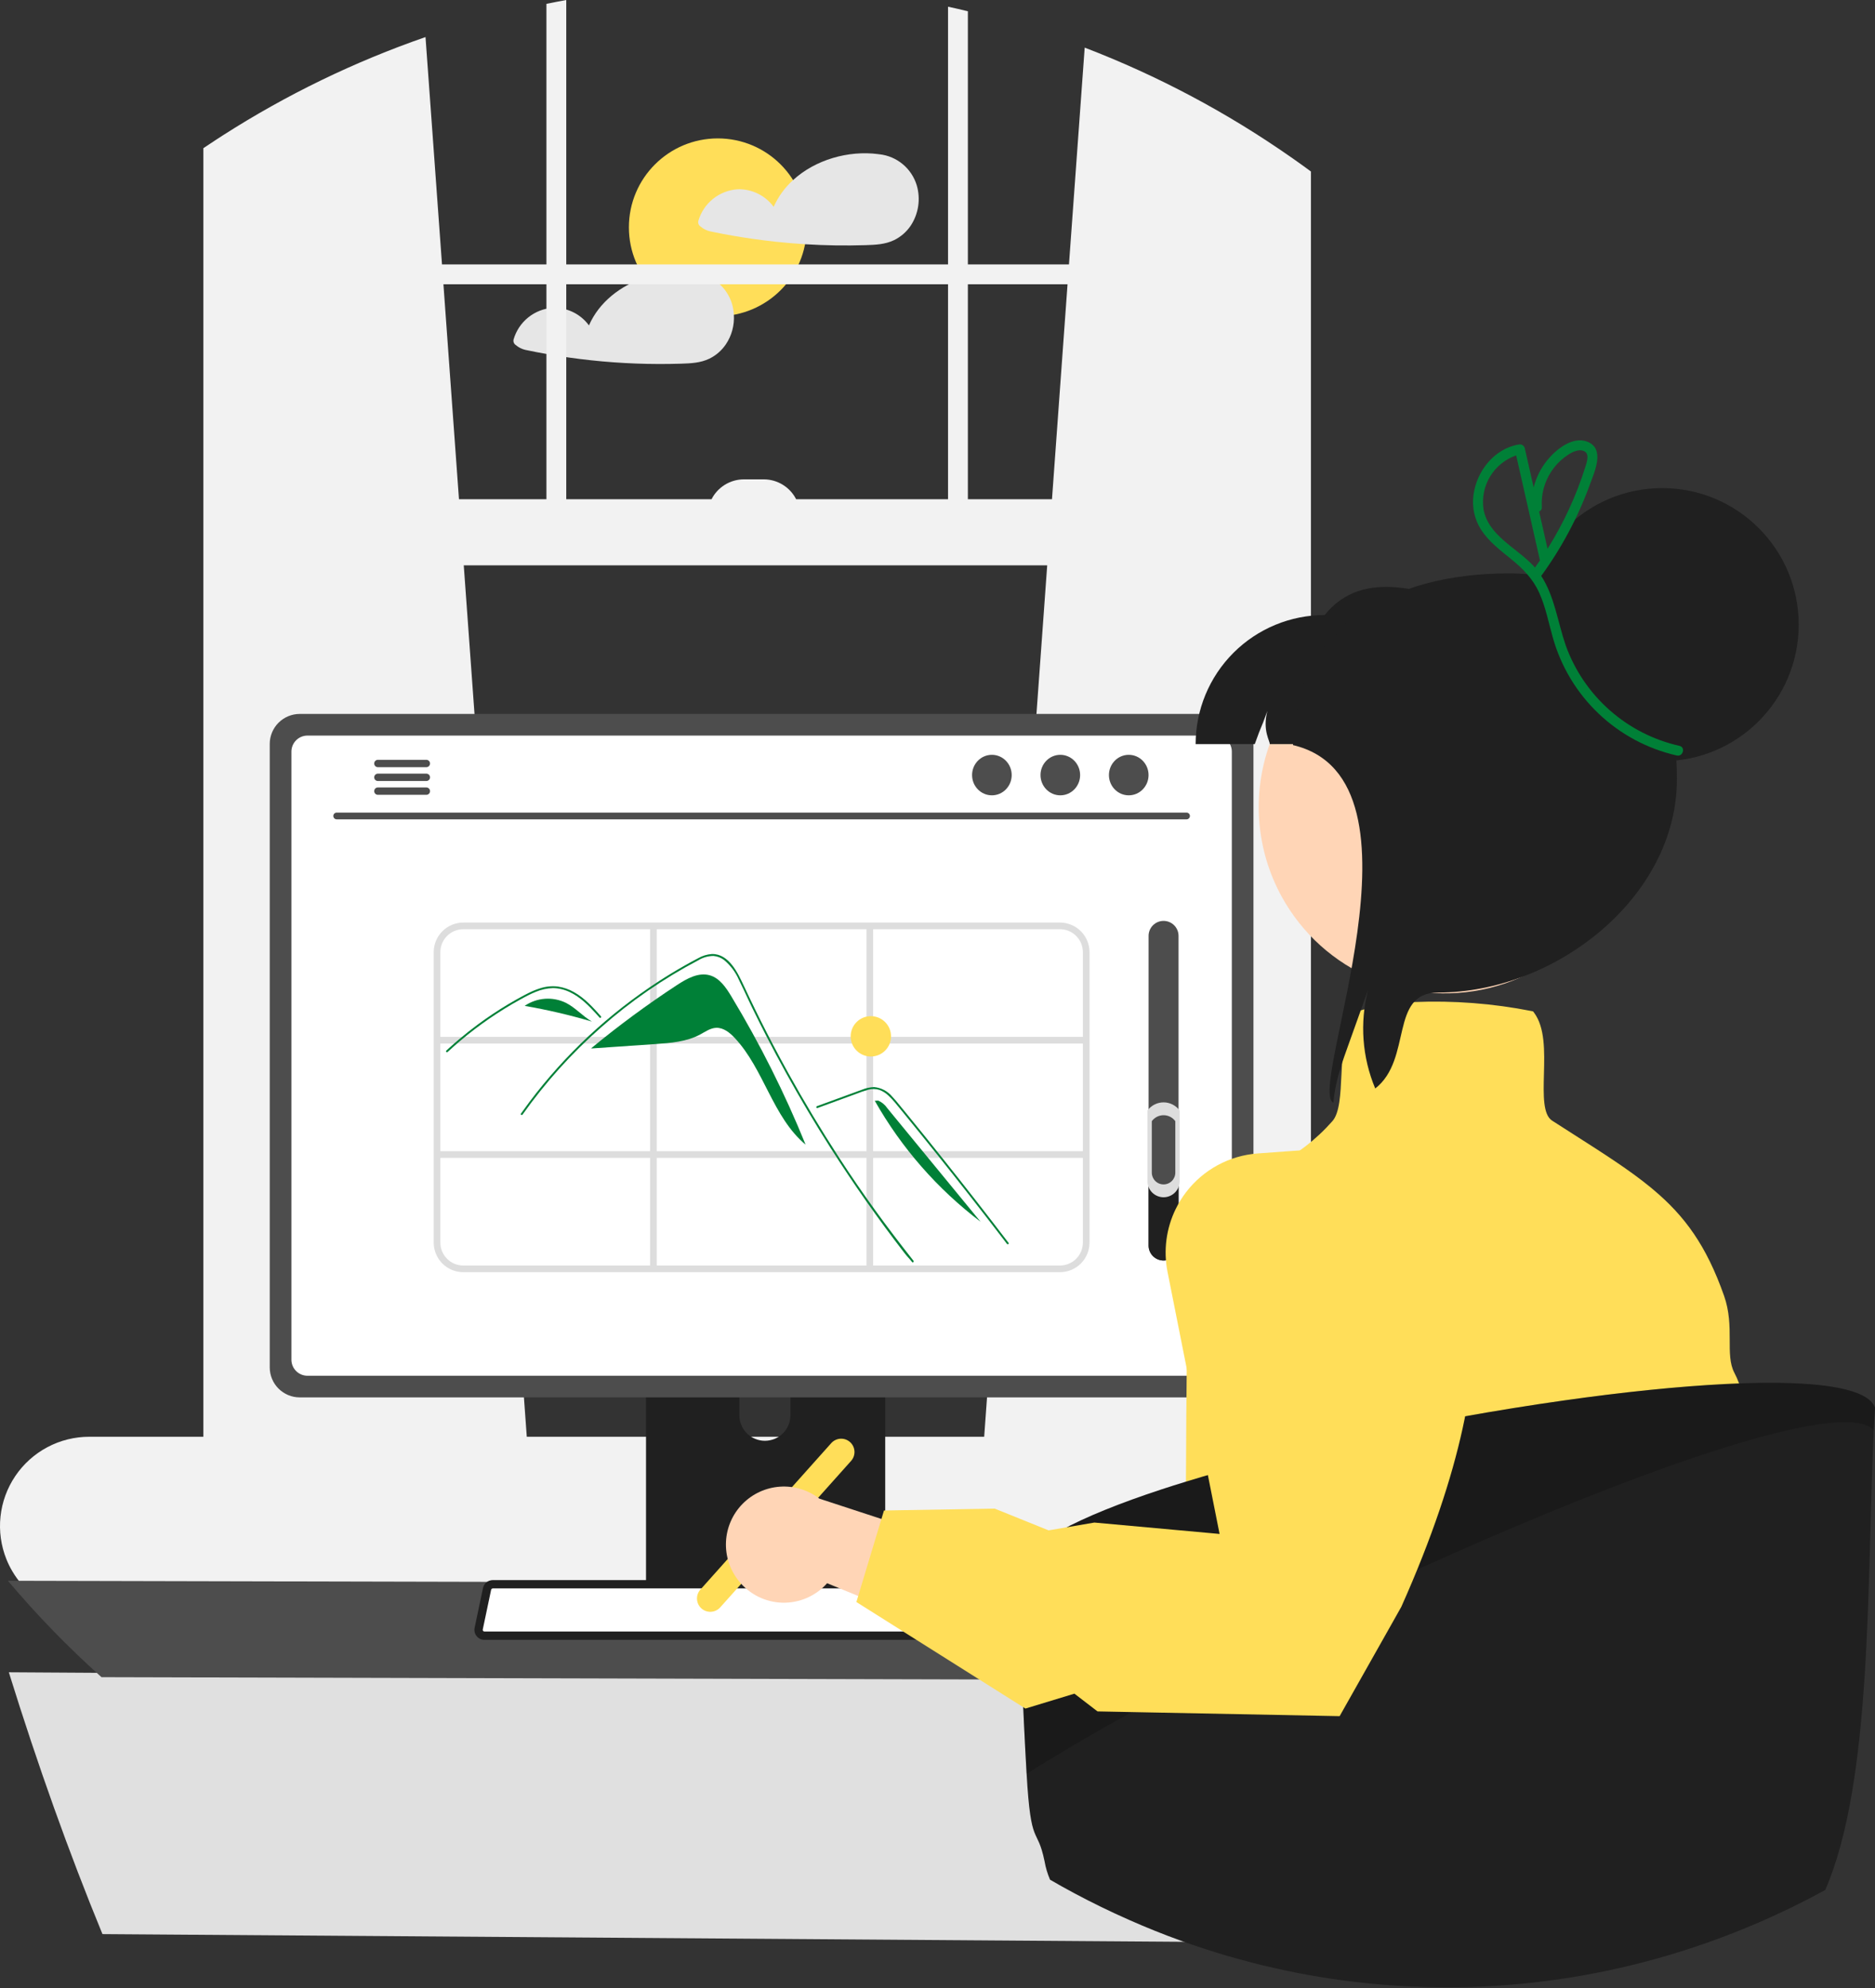
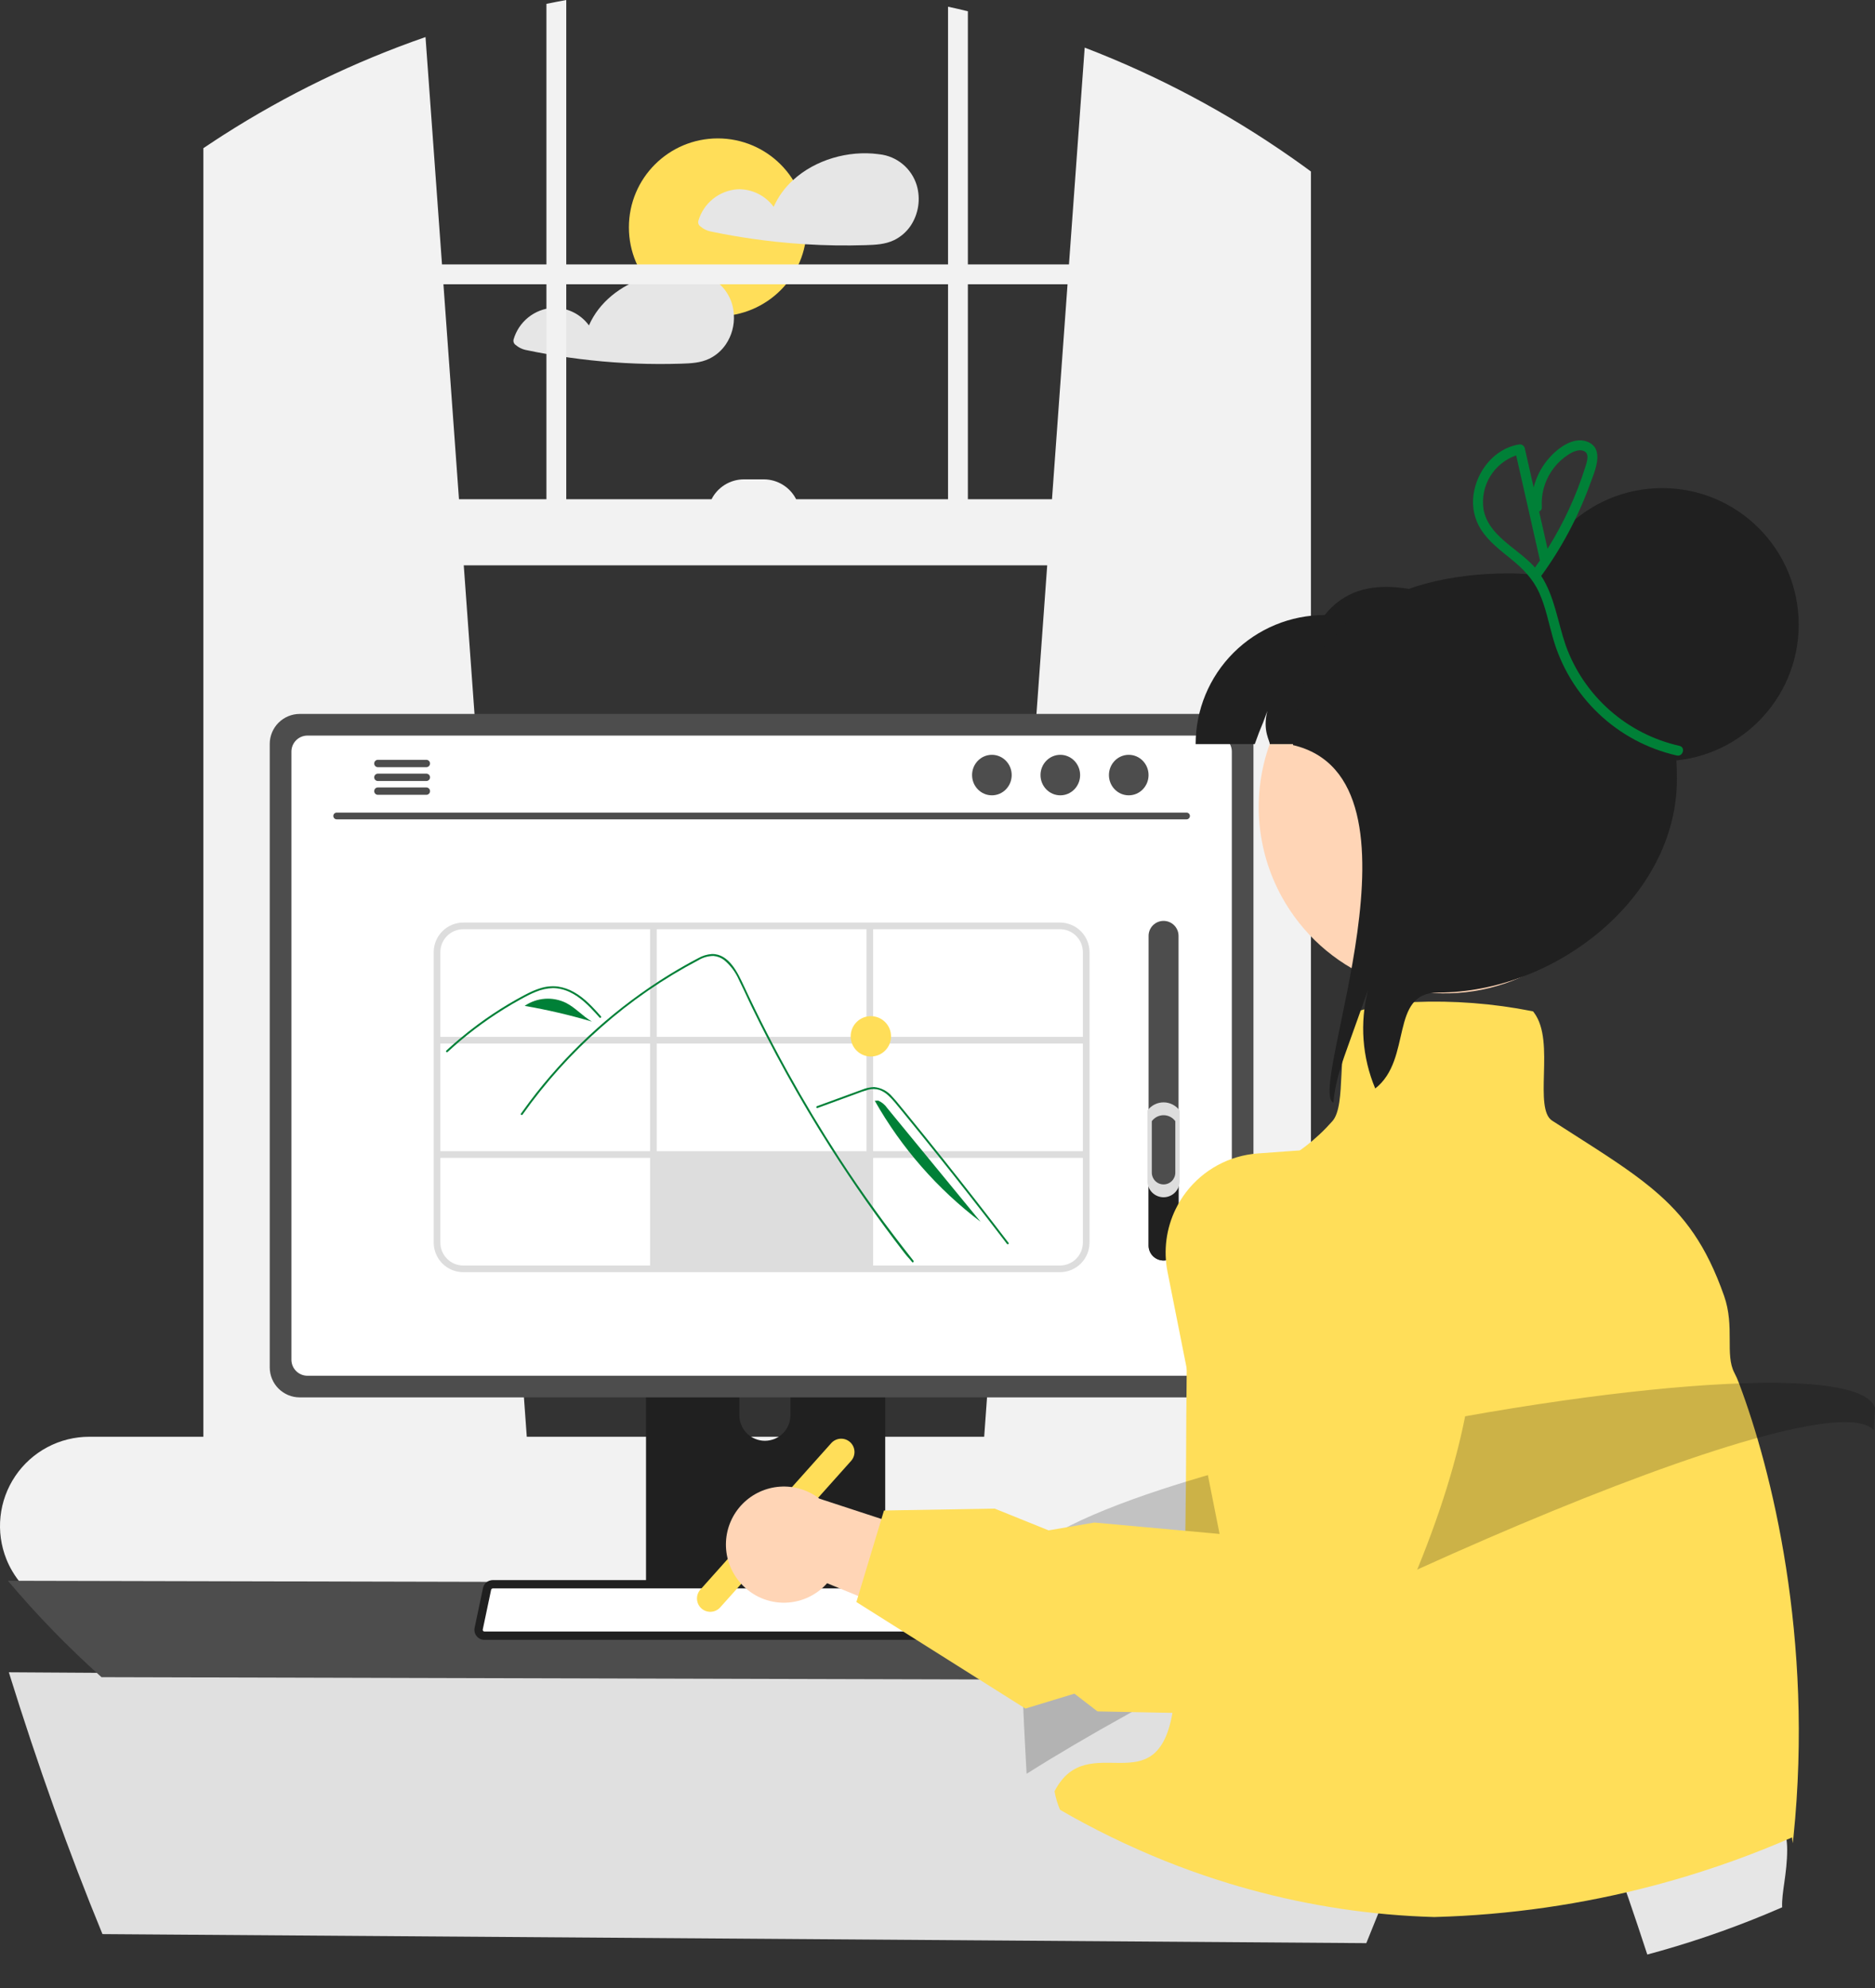
<svg xmlns="http://www.w3.org/2000/svg" width="432" height="458" viewBox="0 0 432 458" fill="none">
  <rect x="0" y="0" width="432" height="458" fill="#333333" stroke="none" />
  <g clip-path="url(#clip0_381_859)">
    <path d="M2.034 385.197C8.699 406.64 15.907 426.792 23.606 445.505L314.797 447.588C322.496 428.875 329.705 408.723 336.369 387.28L2.034 385.197Z" fill="#E0E0E0" />
    <path d="M165.377 72.84C176.688 72.84 185.857 63.671 185.857 52.36C185.857 41.05 176.688 31.881 165.377 31.881C154.066 31.881 144.897 41.05 144.897 52.36C144.897 63.671 154.066 72.84 165.377 72.84Z" fill="#FFDE59" />
    <path d="M211.212 42.663C210.634 40.769 209.515 39.085 207.993 37.819C206.471 36.553 204.612 35.76 202.644 35.537C202.598 35.533 202.552 35.533 202.506 35.537C202.451 35.52 202.395 35.507 202.338 35.499C195.481 34.609 187.857 36.772 182.725 41.481C180.82 43.202 179.297 45.303 178.254 47.648C177.303 46.349 176.049 45.301 174.602 44.595C173.154 43.89 171.557 43.547 169.947 43.598C167.871 43.736 165.889 44.51 164.269 45.815C162.649 47.12 161.472 48.893 160.896 50.892C160.833 51.137 160.851 51.395 160.946 51.629C161.041 51.862 161.21 52.059 161.426 52.189C162.043 52.716 162.776 53.09 163.566 53.278C165.261 53.638 166.971 53.968 168.682 54.267C172.026 54.85 175.388 55.323 178.768 55.686C181 55.924 183.237 56.113 185.479 56.254C190.112 56.545 194.767 56.614 199.408 56.469C201.709 56.392 203.918 56.315 206.019 55.303C207.551 54.55 208.859 53.41 209.816 51.997C210.716 50.638 211.308 49.097 211.549 47.485C211.791 45.872 211.675 44.226 211.212 42.663Z" fill="#E6E6E6" />
    <path d="M169.08 72.499C169.041 71.641 168.897 70.791 168.651 69.968C168.07 68.074 166.95 66.391 165.427 65.126C163.903 63.86 162.044 63.066 160.076 62.843C160.032 62.839 159.989 62.839 159.945 62.843C159.887 62.826 159.828 62.813 159.769 62.804C155.974 62.339 152.123 62.735 148.502 63.962C142.933 65.826 138.047 69.584 135.693 74.953C134.74 73.653 133.486 72.605 132.037 71.899C130.588 71.194 128.989 70.852 127.378 70.904C125.303 71.041 123.32 71.815 121.7 73.12C120.081 74.426 118.903 76.199 118.328 78.198C118.268 78.442 118.287 78.699 118.382 78.932C118.477 79.165 118.643 79.361 118.857 79.494C119.475 80.02 120.208 80.393 120.997 80.583C122.7 80.944 124.402 81.273 126.121 81.573C129.465 82.156 132.824 82.629 136.199 82.992C143.055 83.728 149.954 83.989 156.847 83.774C159.14 83.697 161.357 83.621 163.458 82.608C164.987 81.855 166.293 80.715 167.247 79.302C168.592 77.299 169.236 74.907 169.08 72.499Z" fill="#E6E6E6" />
    <path d="M320.706 330.946H302.038V39.508C300.78 38.58 299.514 37.66 298.233 36.762C297.98 36.586 297.727 36.41 297.474 36.233C282.709 25.905 266.736 17.421 249.912 10.968L246.292 60.9L246.292 60.903H222.998V2.6C221.479 2.224 219.961 1.871 218.427 1.542V60.903H130.467V0C128.941 0.284 127.414 0.575 125.896 0.89V60.903H101.835L101.835 60.9L98.038 8.537C81.665 14.212 66.018 21.796 51.42 31.133C50.913 31.455 50.407 31.777 49.901 32.114C48.881 32.774 47.861 33.449 46.856 34.132V330.946H20.571C17.208 330.944 13.896 331.767 10.925 333.343C7.954 334.918 5.415 337.199 3.531 339.984C1.646 342.77 0.474 345.975 0.116 349.319C-0.241 352.663 0.227 356.043 1.48 359.164C1.856 360.108 2.305 361.02 2.823 361.894C3.491 363.034 4.267 364.108 5.139 365.101C7.066 367.296 9.439 369.056 12.101 370.261C14.762 371.466 17.65 372.089 20.571 372.088H320.707C326.162 372.088 331.395 369.921 335.252 366.063C339.11 362.205 341.278 356.973 341.278 351.517C341.278 346.061 339.11 340.829 335.252 336.971C331.395 333.113 326.162 330.946 320.706 330.946ZM241.276 130.223L226.756 330.946H121.37L106.851 130.223H241.276ZM245.962 65.474L242.38 114.988H222.998V65.474H245.962ZM218.427 65.474V114.988H183.427C182.726 113.613 181.658 112.458 180.342 111.652C179.026 110.845 177.513 110.418 175.969 110.417H171.399C169.855 110.418 168.342 110.845 167.026 111.652C165.71 112.458 164.642 113.613 163.942 114.988H130.467V65.474H218.427ZM125.896 114.988H105.747L102.165 65.474H125.896V114.988Z" fill="#F2F2F2" />
    <path d="M1.816 364.116C8.479 372.011 15.686 379.431 23.384 386.321L314.523 387.088C322.221 380.198 329.428 372.778 336.091 364.883L1.816 364.116Z" fill="#4D4D4D" />
    <path d="M148.843 289.863V368.527H203.952V289.863C203.953 289.297 203.772 288.746 203.437 288.29C203.101 287.835 202.629 287.499 202.088 287.332C201.833 287.248 201.566 287.206 201.298 287.209H151.504C151.155 287.208 150.809 287.277 150.487 287.41C150.164 287.543 149.871 287.738 149.624 287.984C149.376 288.231 149.18 288.524 149.046 288.846C148.912 289.168 148.843 289.514 148.843 289.863ZM170.35 316.892C170.364 315.341 170.99 313.859 172.092 312.768C173.194 311.677 174.682 311.064 176.232 311.064C177.783 311.064 179.271 311.677 180.373 312.768C181.474 313.859 182.101 315.341 182.115 316.892V326.019C182.107 327.574 181.484 329.063 180.382 330.16C179.279 331.257 177.787 331.872 176.232 331.872C174.677 331.872 173.186 331.257 172.083 330.16C170.981 329.063 170.357 327.574 170.35 326.019V316.892Z" fill="#202020" />
    <path d="M148.674 366.011V373.596C148.675 373.989 148.831 374.366 149.109 374.644C149.386 374.923 149.761 375.081 150.154 375.084H202.64C203.034 375.082 203.41 374.925 203.688 374.646C203.965 374.367 204.121 373.99 204.121 373.596V366.011H148.674Z" fill="#4D4D4D" />
    <path d="M62.148 171.346V314.974C62.15 316.805 62.878 318.56 64.172 319.854C65.466 321.148 67.221 321.876 69.052 321.877H281.895C283.725 321.876 285.48 321.148 286.774 319.854C288.068 318.56 288.796 316.805 288.798 314.974V171.346C288.793 169.517 288.064 167.764 286.77 166.472C285.477 165.18 283.723 164.453 281.895 164.45H69.052C67.223 164.453 65.469 165.18 64.176 166.472C62.882 167.764 62.153 169.517 62.148 171.346Z" fill="#4D4D4D" />
    <path d="M67.142 173.133V313.202C67.144 314.18 67.533 315.118 68.224 315.809C68.916 316.501 69.853 316.89 70.831 316.892H280.123C281.101 316.89 282.038 316.501 282.73 315.809C283.421 315.118 283.811 314.18 283.812 313.202V173.133C283.812 172.153 283.424 171.214 282.732 170.521C282.04 169.828 281.102 169.438 280.123 169.436H70.831C69.852 169.438 68.914 169.828 68.222 170.521C67.53 171.214 67.142 172.153 67.142 173.133Z" fill="white" />
    <path d="M109.818 376.872C110.031 377.139 110.301 377.354 110.61 377.501C110.918 377.649 111.255 377.725 111.597 377.723H236.112C236.453 377.722 236.789 377.646 237.096 377.499C237.404 377.353 237.674 377.139 237.889 376.875C238.103 376.61 238.256 376.302 238.336 375.971C238.416 375.64 238.422 375.295 238.352 374.962L236.419 365.781C236.339 365.406 236.166 365.058 235.917 364.767C235.668 364.476 235.35 364.253 234.992 364.116C234.733 364.015 234.458 363.963 234.179 363.963H113.522C113.244 363.963 112.968 364.015 112.709 364.116C112.352 364.253 112.034 364.476 111.784 364.767C111.535 365.058 111.363 365.406 111.283 365.781L109.35 374.962C109.281 375.295 109.287 375.639 109.368 375.969C109.449 376.3 109.603 376.608 109.818 376.872Z" fill="#202020" />
    <path d="M113.522 365.88C113.484 365.88 113.447 365.887 113.411 365.9C113.35 365.921 113.296 365.956 113.252 366.003C113.208 366.051 113.176 366.108 113.16 366.17L111.226 375.356C111.216 375.409 111.218 375.464 111.231 375.517C111.244 375.569 111.269 375.618 111.304 375.66L111.313 375.67C111.346 375.714 111.389 375.749 111.439 375.772C111.488 375.795 111.542 375.807 111.597 375.805H236.112C236.167 375.806 236.22 375.794 236.27 375.771C236.319 375.747 236.362 375.713 236.396 375.671C236.432 375.63 236.459 375.581 236.473 375.528C236.487 375.475 236.488 375.42 236.477 375.366L234.543 366.175C234.528 366.115 234.5 366.059 234.459 366.012C234.419 365.966 234.367 365.93 234.31 365.907C234.269 365.89 234.224 365.881 234.179 365.88H113.522Z" fill="white" />
    <path d="M77.56 188.731H273.394C273.597 188.726 273.791 188.642 273.933 188.497C274.076 188.351 274.155 188.156 274.155 187.952C274.155 187.749 274.076 187.553 273.933 187.407C273.791 187.262 273.597 187.178 273.394 187.173H77.56C77.356 187.178 77.163 187.262 77.02 187.407C76.878 187.553 76.798 187.749 76.798 187.952C76.798 188.156 76.878 188.351 77.02 188.497C77.163 188.642 77.356 188.726 77.56 188.731Z" fill="#4D4D4D" />
    <path d="M260.063 183.197C262.584 183.197 264.627 181.108 264.627 178.531C264.627 175.955 262.584 173.866 260.063 173.866C257.542 173.866 255.499 175.955 255.499 178.531C255.499 181.108 257.542 183.197 260.063 183.197Z" fill="#4D4D4D" />
    <path d="M244.296 183.197C246.817 183.197 248.86 181.108 248.86 178.531C248.86 175.955 246.817 173.866 244.296 173.866C241.776 173.866 239.732 175.955 239.732 178.531C239.732 181.108 241.776 183.197 244.296 183.197Z" fill="#4D4D4D" />
    <path d="M228.53 183.197C231.051 183.197 233.094 181.108 233.094 178.531C233.094 175.955 231.051 173.866 228.53 173.866C226.009 173.866 223.966 175.955 223.966 178.531C223.966 181.108 226.009 183.197 228.53 183.197Z" fill="#4D4D4D" />
    <path d="M86.218 175.871C86.218 175.981 86.239 176.091 86.281 176.193C86.322 176.295 86.384 176.388 86.461 176.466C86.539 176.544 86.631 176.607 86.733 176.649C86.835 176.692 86.944 176.714 87.054 176.715H98.252C98.474 176.709 98.684 176.618 98.839 176.46C98.994 176.301 99.08 176.088 99.08 175.867C99.08 175.646 98.994 175.433 98.839 175.275C98.684 175.116 98.474 175.025 98.252 175.02H87.054C86.831 175.022 86.617 175.113 86.46 175.273C86.304 175.432 86.217 175.647 86.218 175.871Z" fill="#4D4D4D" />
    <path d="M86.218 179.054C86.218 179.164 86.239 179.274 86.28 179.376C86.322 179.478 86.384 179.571 86.461 179.649C86.539 179.727 86.631 179.79 86.733 179.832C86.835 179.875 86.944 179.897 87.054 179.898H98.252C98.474 179.893 98.685 179.801 98.84 179.643C98.995 179.485 99.081 179.272 99.081 179.05C99.081 178.829 98.995 178.616 98.84 178.457C98.685 178.299 98.474 178.208 98.252 178.203H87.054C86.831 178.205 86.617 178.296 86.46 178.456C86.304 178.615 86.217 178.83 86.218 179.054Z" fill="#4D4D4D" />
    <path d="M86.218 182.229C86.217 182.453 86.304 182.668 86.46 182.828C86.617 182.987 86.831 183.078 87.054 183.081H98.252C98.474 183.076 98.684 182.984 98.839 182.826C98.994 182.667 99.08 182.455 99.08 182.233C99.08 182.012 98.994 181.799 98.839 181.641C98.684 181.482 98.474 181.391 98.252 181.386H87.054C86.944 181.386 86.835 181.408 86.733 181.451C86.631 181.494 86.539 181.556 86.461 181.634C86.384 181.713 86.322 181.806 86.28 181.908C86.239 182.01 86.218 182.119 86.218 182.229Z" fill="#4D4D4D" />
-     <path d="M244.214 212.503H106.739C104.933 212.506 103.202 213.224 101.925 214.501C100.647 215.778 99.929 217.509 99.927 219.315V286.226C99.929 288.032 100.647 289.764 101.924 291.041C103.201 292.318 104.933 293.036 106.739 293.039H244.214C246.02 293.036 247.752 292.318 249.029 291.041C250.306 289.764 251.024 288.032 251.026 286.226V219.315C251.024 217.509 250.306 215.778 249.029 214.501C247.752 213.224 246.02 212.506 244.214 212.503ZM249.492 219.315V238.837H201.171V214.037H244.214C245.614 214.039 246.955 214.596 247.945 215.585C248.934 216.575 249.491 217.916 249.492 219.315ZM151.316 265.171V240.371H199.637V265.171H151.316ZM199.637 266.705V291.505H151.316V266.705H199.637ZM149.782 265.171H101.461V240.371H149.782V265.171ZM151.316 238.837V214.037H199.637V238.837H151.316ZM201.171 240.371H249.492V265.171H201.171V240.371ZM106.739 214.037H149.782V238.837H101.461V219.315C101.463 217.916 102.019 216.575 103.009 215.585C103.998 214.596 105.34 214.039 106.739 214.037ZM101.461 286.226V266.705H149.782V291.505H106.739C105.34 291.503 103.998 290.946 103.009 289.957C102.019 288.967 101.463 287.626 101.461 286.226ZM244.214 291.505H201.171V266.705H249.492V286.226C249.491 287.626 248.934 288.967 247.945 289.957C246.955 290.946 245.614 291.503 244.214 291.505Z" fill="#DDDDDD" />
-     <path d="M168.49 229.491C167.27 227.473 165.824 225.319 163.56 224.66C160.938 223.897 158.245 225.413 155.961 226.909C149.129 231.382 142.549 236.229 136.253 241.429L136.26 241.507L150.966 240.493C154.508 240.249 158.171 239.971 161.301 238.296C162.489 237.66 163.647 236.81 164.992 236.751C166.665 236.678 168.123 237.846 169.268 239.066C176.046 246.283 178.007 257.32 185.611 263.661C180.816 251.836 175.091 240.41 168.49 229.491Z" fill="#008037" />
+     <path d="M244.214 212.503H106.739C104.933 212.506 103.202 213.224 101.925 214.501C100.647 215.778 99.929 217.509 99.927 219.315V286.226C99.929 288.032 100.647 289.764 101.924 291.041C103.201 292.318 104.933 293.036 106.739 293.039H244.214C246.02 293.036 247.752 292.318 249.029 291.041C250.306 289.764 251.024 288.032 251.026 286.226V219.315C251.024 217.509 250.306 215.778 249.029 214.501C247.752 213.224 246.02 212.506 244.214 212.503ZM249.492 219.315V238.837H201.171V214.037H244.214C245.614 214.039 246.955 214.596 247.945 215.585C248.934 216.575 249.491 217.916 249.492 219.315ZM151.316 265.171V240.371H199.637V265.171H151.316ZM199.637 266.705V291.505V266.705H199.637ZM149.782 265.171H101.461V240.371H149.782V265.171ZM151.316 238.837V214.037H199.637V238.837H151.316ZM201.171 240.371H249.492V265.171H201.171V240.371ZM106.739 214.037H149.782V238.837H101.461V219.315C101.463 217.916 102.019 216.575 103.009 215.585C103.998 214.596 105.34 214.039 106.739 214.037ZM101.461 286.226V266.705H149.782V291.505H106.739C105.34 291.503 103.998 290.946 103.009 289.957C102.019 288.967 101.463 287.626 101.461 286.226ZM244.214 291.505H201.171V266.705H249.492V286.226C249.491 287.626 248.934 288.967 247.945 289.957C246.955 290.946 245.614 291.503 244.214 291.505Z" fill="#DDDDDD" />
    <path d="M210.151 290.707C209.401 289.76 209.095 289.539 208.356 288.583C202.336 280.798 196.678 272.749 191.381 264.438C187.784 258.793 184.365 253.039 181.124 247.178C179.581 244.391 178.081 241.582 176.622 238.752C175.491 236.557 174.385 234.349 173.303 232.128C172.994 231.494 172.694 230.857 172.395 230.218C171.691 228.716 170.999 227.207 170.257 225.725C169.49 223.946 168.316 222.373 166.829 221.132C166.122 220.594 165.277 220.269 164.392 220.194C163.146 220.201 161.925 220.551 160.864 221.205C152.833 225.427 145.337 230.596 138.536 236.602C131.724 242.584 125.636 249.343 120.395 256.739C120.234 256.968 119.855 256.75 120.017 256.519C120.654 255.618 121.304 254.727 121.967 253.845C130.205 242.888 140.306 233.466 151.809 226.009C153.744 224.755 155.715 223.56 157.723 222.424C158.735 221.851 159.752 221.285 160.786 220.754C161.776 220.173 162.888 219.829 164.033 219.748C167.974 219.686 170.014 224.149 171.415 227.151C171.855 228.096 172.301 229.038 172.752 229.977C174.457 233.543 176.227 237.076 178.063 240.576C179.196 242.737 180.354 244.886 181.537 247.022C185.217 253.673 189.129 260.189 193.273 266.571C198.762 275.025 204.207 282.492 210.46 290.397C210.632 290.616 210.324 290.928 210.151 290.707Z" fill="#008037" />
    <path d="M138.146 234.399C137.917 234.143 137.69 233.888 137.459 233.633C135.642 231.624 133.693 229.637 131.198 228.485C130.008 227.919 128.709 227.618 127.392 227.603C126.032 227.64 124.692 227.933 123.44 228.465C122.845 228.703 122.263 228.972 121.69 229.26C121.035 229.589 120.392 229.941 119.752 230.295C118.55 230.96 117.364 231.654 116.194 232.378C113.865 233.817 111.609 235.366 109.426 237.025C108.294 237.885 107.186 238.774 106.101 239.691C105.092 240.542 104.103 241.417 103.135 242.314C102.928 242.505 102.619 242.196 102.826 242.005C103.081 241.767 103.339 241.531 103.597 241.298C104.326 240.639 105.067 239.992 105.82 239.358C107.192 238.2 108.6 237.087 110.043 236.019C112.287 234.356 114.609 232.807 117.007 231.37C118.206 230.652 119.421 229.965 120.653 229.308C121.025 229.11 121.401 228.916 121.782 228.732C122.645 228.296 123.543 227.931 124.465 227.64C125.771 227.217 127.154 227.081 128.517 227.242C129.834 227.433 131.103 227.872 132.256 228.535C134.706 229.904 136.606 232.022 138.455 234.088C138.642 234.298 138.334 234.609 138.146 234.399Z" fill="#008037" />
    <path d="M188.343 255.222L194.213 253.075L197.128 252.009C198.07 251.63 199.03 251.299 200.006 251.018C200.859 250.774 201.764 250.786 202.61 251.051C203.365 251.33 204.056 251.759 204.642 252.31C205.24 252.862 205.797 253.456 206.308 254.09C206.943 254.853 207.568 255.623 208.196 256.391C210.788 259.561 213.363 262.745 215.921 265.942C218.479 269.139 221.02 272.35 223.544 275.575C226.074 278.807 228.586 282.053 231.081 285.312C231.387 285.712 231.692 286.111 231.997 286.511C232.166 286.732 232.546 286.514 232.375 286.29C229.862 282.998 227.331 279.719 224.782 276.454C222.227 273.181 219.655 269.922 217.064 266.677C214.474 263.431 211.867 260.2 209.241 256.983C208.587 256.182 207.932 255.381 207.276 254.581C206.723 253.907 206.175 253.225 205.568 252.597C205.052 251.974 204.417 251.459 203.701 251.082C202.985 250.705 202.201 250.473 201.395 250.398C200.419 250.433 199.457 250.644 198.557 251.022C197.575 251.377 196.596 251.739 195.616 252.098L189.705 254.26L188.227 254.8C187.964 254.896 188.078 255.319 188.343 255.222Z" fill="#008037" />
    <path d="M130.425 231.014C128.916 230.271 127.237 229.942 125.56 230.062C123.883 230.182 122.267 230.746 120.88 231.697C126.109 232.599 131.281 233.806 136.369 235.312C134.256 234.073 132.603 232.133 130.425 231.014Z" fill="#008037" />
    <path d="M120.851 231.691L120.276 232.158C120.471 231.995 120.673 231.842 120.88 231.697L120.851 231.691Z" fill="white" />
    <path d="M204.421 255.244C203.907 254.486 203.191 253.888 202.354 253.518L201.547 253.55C207.69 264.405 215.986 273.89 225.927 281.423L204.421 255.244Z" fill="#008037" />
    <path d="M200.645 243.359C203.212 243.359 205.293 241.278 205.293 238.712C205.293 236.145 203.212 234.064 200.645 234.064C198.079 234.064 195.998 236.145 195.998 238.712C195.998 241.278 198.079 243.359 200.645 243.359Z" fill="#FFDE59" />
    <path d="M268.084 290.354C268.999 290.353 269.876 289.989 270.523 289.342C271.17 288.695 271.534 287.818 271.536 286.903V215.572C271.536 214.656 271.172 213.778 270.525 213.131C269.877 212.484 268.999 212.12 268.084 212.12C267.169 212.12 266.291 212.484 265.644 213.131C264.996 213.778 264.633 214.656 264.633 215.572V286.903C264.634 287.818 264.998 288.695 265.645 289.342C266.292 289.989 267.169 290.353 268.084 290.354Z" fill="#4D4D4D" />
    <path d="M268.084 290.354C268.999 290.353 269.876 289.989 270.523 289.342C271.17 288.695 271.534 287.818 271.536 286.903V271.778C271.138 271.236 270.618 270.795 270.019 270.491C269.419 270.187 268.756 270.029 268.084 270.029C267.412 270.029 266.749 270.187 266.149 270.491C265.55 270.795 265.03 271.236 264.633 271.778V286.903C264.634 287.818 264.998 288.695 265.645 289.342C266.292 289.989 267.169 290.353 268.084 290.354Z" fill="#202020" />
    <path d="M268.084 275.781C269.068 275.779 270.011 275.388 270.707 274.692C271.403 273.996 271.795 273.053 271.796 272.069V255.802C271.368 255.219 270.81 254.745 270.165 254.418C269.52 254.092 268.807 253.921 268.084 253.921C267.361 253.921 266.648 254.092 266.003 254.418C265.359 254.745 264.8 255.219 264.372 255.802V272.069C264.374 273.053 264.765 273.996 265.461 274.692C266.157 275.388 267.1 275.779 268.084 275.781Z" fill="#DDDDDD" />
    <path d="M268.084 272.823C268.802 272.822 269.49 272.537 269.997 272.029C270.505 271.522 270.79 270.834 270.791 270.116V258.251C270.48 257.826 270.072 257.48 269.602 257.242C269.131 257.004 268.611 256.879 268.084 256.879C267.557 256.879 267.037 257.004 266.566 257.242C266.096 257.48 265.688 257.826 265.376 258.251V270.116C265.378 270.834 265.663 271.522 266.171 272.029C266.678 272.537 267.366 272.822 268.084 272.823Z" fill="#4D4D4D" />
    <path d="M161.606 370.489C161 369.947 160.634 369.186 160.589 368.374C160.543 367.561 160.822 366.764 161.363 366.157L191.518 332.416C191.787 332.115 192.112 331.871 192.475 331.696C192.838 331.521 193.232 331.419 193.634 331.397C194.036 331.374 194.439 331.431 194.819 331.564C195.2 331.697 195.55 331.904 195.85 332.173C196.151 332.441 196.395 332.766 196.57 333.129C196.745 333.492 196.847 333.886 196.869 334.288C196.892 334.69 196.835 335.093 196.702 335.474C196.569 335.854 196.362 336.204 196.094 336.505L165.938 370.246C165.396 370.852 164.635 371.218 163.822 371.264C163.01 371.309 162.213 371.031 161.606 370.489Z" fill="#FFDE59" />
    <path d="M411.765 426.044C411.765 431.635 410.446 435.915 410.607 439.336C401.56 443.285 392.259 446.621 382.765 449.322C381.691 449.629 380.617 449.921 379.535 450.212C373.683 432.295 367.823 415.889 365.515 414.148C360.23 410.182 357.584 426.589 357.584 422.623C357.584 418.658 360.23 418.658 353.626 413.373C347.015 408.088 350.98 384.304 350.98 384.304L341.73 360.519L352.077 322.583L365.515 273.303H378.73C378.73 273.303 379.121 273.587 379.773 274.116C383.079 276.816 393.05 285.836 391.946 295.769C391.616 298.729 392.352 307.335 393.633 318.794C397.529 353.394 406.48 391.007 406.48 400.932C406.48 414.148 411.765 418.113 411.765 426.044Z" fill="#E6E6E6" />
    <path d="M400.683 318.664C400.668 318.626 400.66 318.595 400.645 318.565C400.349 317.767 400.003 316.988 399.609 316.233C397.378 312.037 399.74 305.595 397.224 298.477C393.159 286.941 388.204 280.138 380.941 274.04C380.726 273.856 380.511 273.68 380.289 273.496L380.281 273.488C375.434 269.507 369.589 265.787 362.333 261.154C360.822 260.188 359.242 259.183 357.601 258.125C355.484 256.767 355.599 252.242 355.722 247.456C355.86 242.141 356.005 236.633 353.398 233.197L353.229 232.975L352.96 232.906C344.019 231.137 334.9 230.434 325.793 230.812H325.786C321.919 230.955 318.079 231.519 314.334 232.492C314.058 232.568 313.782 232.645 313.514 232.737C313.306 232.791 313.099 232.86 312.892 232.929L312.723 232.99L312.593 233.113C310.07 235.636 309.487 240.162 309.211 244.879V244.886C309.157 245.745 309.111 246.605 309.073 247.464C308.858 252.05 308.658 256.384 306.971 258.263C303.207 262.527 298.658 266.027 293.571 268.571C285.648 272.483 279.382 272.36 279.29 272.36L278.561 272.337L278.492 273.058C273.231 283.083 273.43 308.946 273.269 336.643C273.261 338.184 273.251 339.734 273.238 341.291C273.146 354.192 272.901 367.315 271.934 379.273C271.512 384.412 270.968 389.328 270.239 393.923C266.696 416.296 250.642 397.719 242.965 412.607C243.217 414.071 243.642 415.5 244.23 416.864C245.112 417.385 246.017 417.891 246.915 418.398C250.895 420.614 254.95 422.683 259.079 424.603C259.309 424.71 259.54 424.817 259.77 424.917C267.343 428.421 275.149 431.399 283.132 433.83C284.69 434.305 286.246 434.758 287.819 435.187C301.727 439.027 316.049 441.172 330.472 441.576C330.531 441.57 330.589 441.567 330.648 441.569C347.706 441.097 364.651 438.654 381.148 434.29C381.378 434.228 381.608 434.167 381.838 434.106C382.919 433.814 383.993 433.523 385.067 433.216C394.561 430.515 403.863 427.178 412.909 423.23C412.919 423.566 412.952 423.902 413.009 424.234C413.017 424.343 413.032 424.45 413.055 424.557C413.07 424.434 413.086 424.311 413.093 424.188C413.139 423.828 413.178 423.46 413.216 423.092C417.91 377.317 408.162 338.453 400.683 318.664Z" fill="#FFDE59" />
    <path d="M295.271 206.477C299.953 215.037 307.41 221.748 316.414 225.504C325.419 229.26 335.435 229.838 344.811 227.141C354.188 224.445 362.367 218.635 368.001 210.67C373.635 202.704 376.388 193.057 375.807 183.318C375.227 173.579 371.346 164.327 364.805 157.088C358.264 149.849 349.453 145.053 339.822 143.49C330.191 141.927 320.315 143.691 311.821 148.491C303.327 153.291 296.72 160.84 293.089 169.896C292.893 170.388 292.716 170.879 292.539 171.39C290.487 177.099 289.669 183.178 290.14 189.227C290.611 195.275 292.36 201.155 295.271 206.477Z" fill="#FFD5B6" />
    <path d="M289.099 171.39C290.947 166.22 290.141 168.913 292.008 163.763C290.789 168.324 292.716 170.879 292.539 171.39H343.666V141.669C328.687 135.733 314.043 130.681 305.198 141.669C297.315 141.67 289.756 144.801 284.182 150.375C278.609 155.948 275.477 163.508 275.477 171.39H289.099Z" fill="#202020" />
    <path d="M307.222 254.006C307.262 253.456 307.321 252.886 307.399 252.336C307.95 248.286 309.326 244.394 310.721 240.542C312.196 236.394 313.69 232.227 315.183 228.079C313.26 235.608 313.846 243.559 316.854 250.724C325.484 244.001 320.038 228.63 331.321 228.63C358.447 228.63 386.36 206.634 386.36 179.488C386.36 152.362 374.723 132.077 347.597 132.077C320.451 132.077 298.436 144.5 297.905 171.626C331.321 179.488 300.913 251.254 307.222 254.006Z" fill="#202020" />
    <path d="M382.97 175.331C400.34 175.331 414.421 161.25 414.421 143.88C414.421 126.511 400.34 112.43 382.97 112.43C365.6 112.43 351.52 126.511 351.52 143.88C351.52 161.25 365.6 175.331 382.97 175.331Z" fill="#202020" />
-     <path d="M432 324.248C431.893 325.866 431.798 327.59 431.716 329.418C430.09 363.848 431.494 410.198 420.533 435.348C418.079 436.69 415.599 437.974 413.093 439.199C412.994 439.245 412.902 439.291 412.817 439.337C412.142 439.666 411.467 439.989 410.792 440.295C410.768 440.316 410.739 440.332 410.708 440.341C403.296 443.843 395.658 446.844 387.844 449.323C386.885 449.63 385.919 449.921 384.952 450.213C384.745 450.274 384.538 450.335 384.331 450.397C369.61 454.75 354.391 457.196 339.047 457.676C338.249 457.699 337.467 457.714 336.708 457.729C336.439 457.737 336.179 457.745 335.918 457.745C335.059 457.752 334.207 457.76 333.348 457.76C331.615 457.76 329.889 457.734 328.171 457.683C313.748 457.279 299.427 455.134 285.518 451.294C283.946 450.865 282.389 450.412 280.832 449.937C272.848 447.506 265.042 444.528 257.469 441.024C257.239 440.924 257.009 440.817 256.778 440.71C252.652 438.792 248.597 436.724 244.614 434.505C243.716 433.998 242.811 433.492 241.929 432.971C241.341 431.607 240.916 430.178 240.664 428.714C238.923 420.346 237.527 425.991 236.53 408.58C235.617 392.619 235.034 376.611 234.819 367.461C234.75 365.022 234.727 363.066 234.719 361.731C235.533 355.918 248.602 349.321 267.662 343.055C269.465 342.464 271.328 341.874 273.238 341.291C278.393 339.703 283.9 338.146 289.652 336.643C304.302 332.808 320.57 329.287 336.715 326.38C344.685 324.954 352.623 323.673 360.331 322.584C373.854 320.666 386.647 319.339 397.592 318.795C398.643 318.741 399.671 318.695 400.683 318.664C401.773 318.618 402.839 318.587 403.882 318.565C419.651 318.219 430.42 319.861 432 324.248Z" fill="#202020" />
    <path opacity="0.2" d="M432 324.248C431.893 325.866 431.798 327.59 431.716 329.418C419.766 316.547 291.033 374.042 236.53 408.58C235.617 392.619 235.034 376.611 234.819 367.461C234.75 365.022 234.727 363.066 234.719 361.731C235.533 355.918 248.602 349.321 267.662 343.055C269.465 342.464 271.329 341.874 273.238 341.291C278.393 339.703 283.9 338.146 289.652 336.643C304.302 332.808 320.57 329.287 336.715 326.38C344.685 324.954 352.623 323.673 360.331 322.584C373.854 320.666 386.647 319.339 397.592 318.795C398.643 318.741 399.671 318.695 400.683 318.664C401.773 318.618 402.839 318.587 403.882 318.564C419.651 318.219 430.42 319.861 432 324.248Z" fill="black" />
    <path d="M170.198 364.142C171.405 365.664 172.932 366.903 174.669 367.771C176.407 368.639 178.314 369.116 180.256 369.168C182.198 369.219 184.127 368.844 185.909 368.07C187.69 367.295 189.28 366.139 190.566 364.683L234.246 382.623L229.532 358.542L188.776 345.198C186.187 343.199 182.955 342.219 179.692 342.444C176.43 342.669 173.363 344.083 171.073 346.418C168.783 348.753 167.429 351.847 167.268 355.114C167.107 358.381 168.149 361.593 170.198 364.142Z" fill="#FFD5B6" />
    <path d="M315.495 263.864L315.255 263.838L289.784 265.688C286.55 265.922 283.403 266.842 280.552 268.386C277.701 269.93 275.211 272.063 273.247 274.643C272.334 275.838 271.544 277.122 270.888 278.476L270.882 278.48C268.686 282.972 268.024 288.062 268.998 292.967L280.99 353.332L252.136 350.71L241.604 352.51L229.175 347.496L203.671 347.93L203.08 349.884L197.73 367.62L197.31 369.014L236.254 393.555L247.545 390.12L252.864 394.206L253.12 394.213L263.668 394.421L308.651 395.303L320.947 373.52L322.868 370.104C337.148 338.113 340.672 315.78 339.554 300.395C338.968 292.266 337.089 286.086 334.813 281.429C327.778 267.039 315.99 263.985 315.495 263.864Z" fill="#FFDE59" />
    <path d="M386.948 171.803C380.984 170.462 375.454 167.637 370.872 163.59C366.29 159.543 362.804 154.405 360.737 148.652C358.892 143.3 358.195 137.423 355.098 132.66C359.816 126.181 363.6 119.07 366.338 111.536C367.398 108.62 369.88 103.325 365.672 101.721C362.32 100.443 358.512 103.528 356.525 105.962C355.015 107.807 353.933 109.962 353.355 112.275C352.67 109.249 351.984 106.223 351.299 103.197C351.212 102.907 351.016 102.661 350.753 102.512C350.489 102.362 350.178 102.32 349.884 102.394C344.268 103.351 340.195 108.551 339.488 114.028C339.102 116.848 339.743 119.712 341.295 122.098C343.099 124.843 345.741 126.81 348.255 128.855C350.928 131.031 353.194 133.347 354.631 136.528C356.125 139.833 356.798 143.451 357.789 146.922C359.67 153.589 363.315 159.626 368.339 164.395C373.363 169.164 379.58 172.49 386.336 174.021C387.78 174.337 388.396 172.119 386.948 171.803ZM355.235 116.797C355.054 113.906 355.818 111.035 357.411 108.617C358.208 107.391 359.208 106.308 360.366 105.416C361.465 104.576 363.086 103.465 364.539 103.773C366.424 104.173 365.666 106.277 365.265 107.546C364.737 109.22 364.156 110.877 363.523 112.515C362.289 115.697 360.857 118.799 359.236 121.802C358.393 123.365 357.494 124.895 356.554 126.399C355.906 123.539 355.258 120.679 354.61 117.818C354.814 117.743 354.987 117.602 355.101 117.416C355.214 117.231 355.261 117.012 355.235 116.797ZM341.797 117.255C341.421 114.641 341.967 111.978 343.341 109.723C344.715 107.468 346.831 105.762 349.327 104.898C351.153 112.962 352.979 121.026 354.806 129.09C354.429 129.645 354.04 130.193 353.65 130.74C353.548 130.623 353.455 130.501 353.349 130.386C349.518 126.217 342.838 123.375 341.797 117.255Z" fill="#008037" />
  </g>
  <defs>
    <clipPath id="clip0_381_859">
      <rect width="432" height="457.76" fill="white" />
    </clipPath>
  </defs>
</svg>